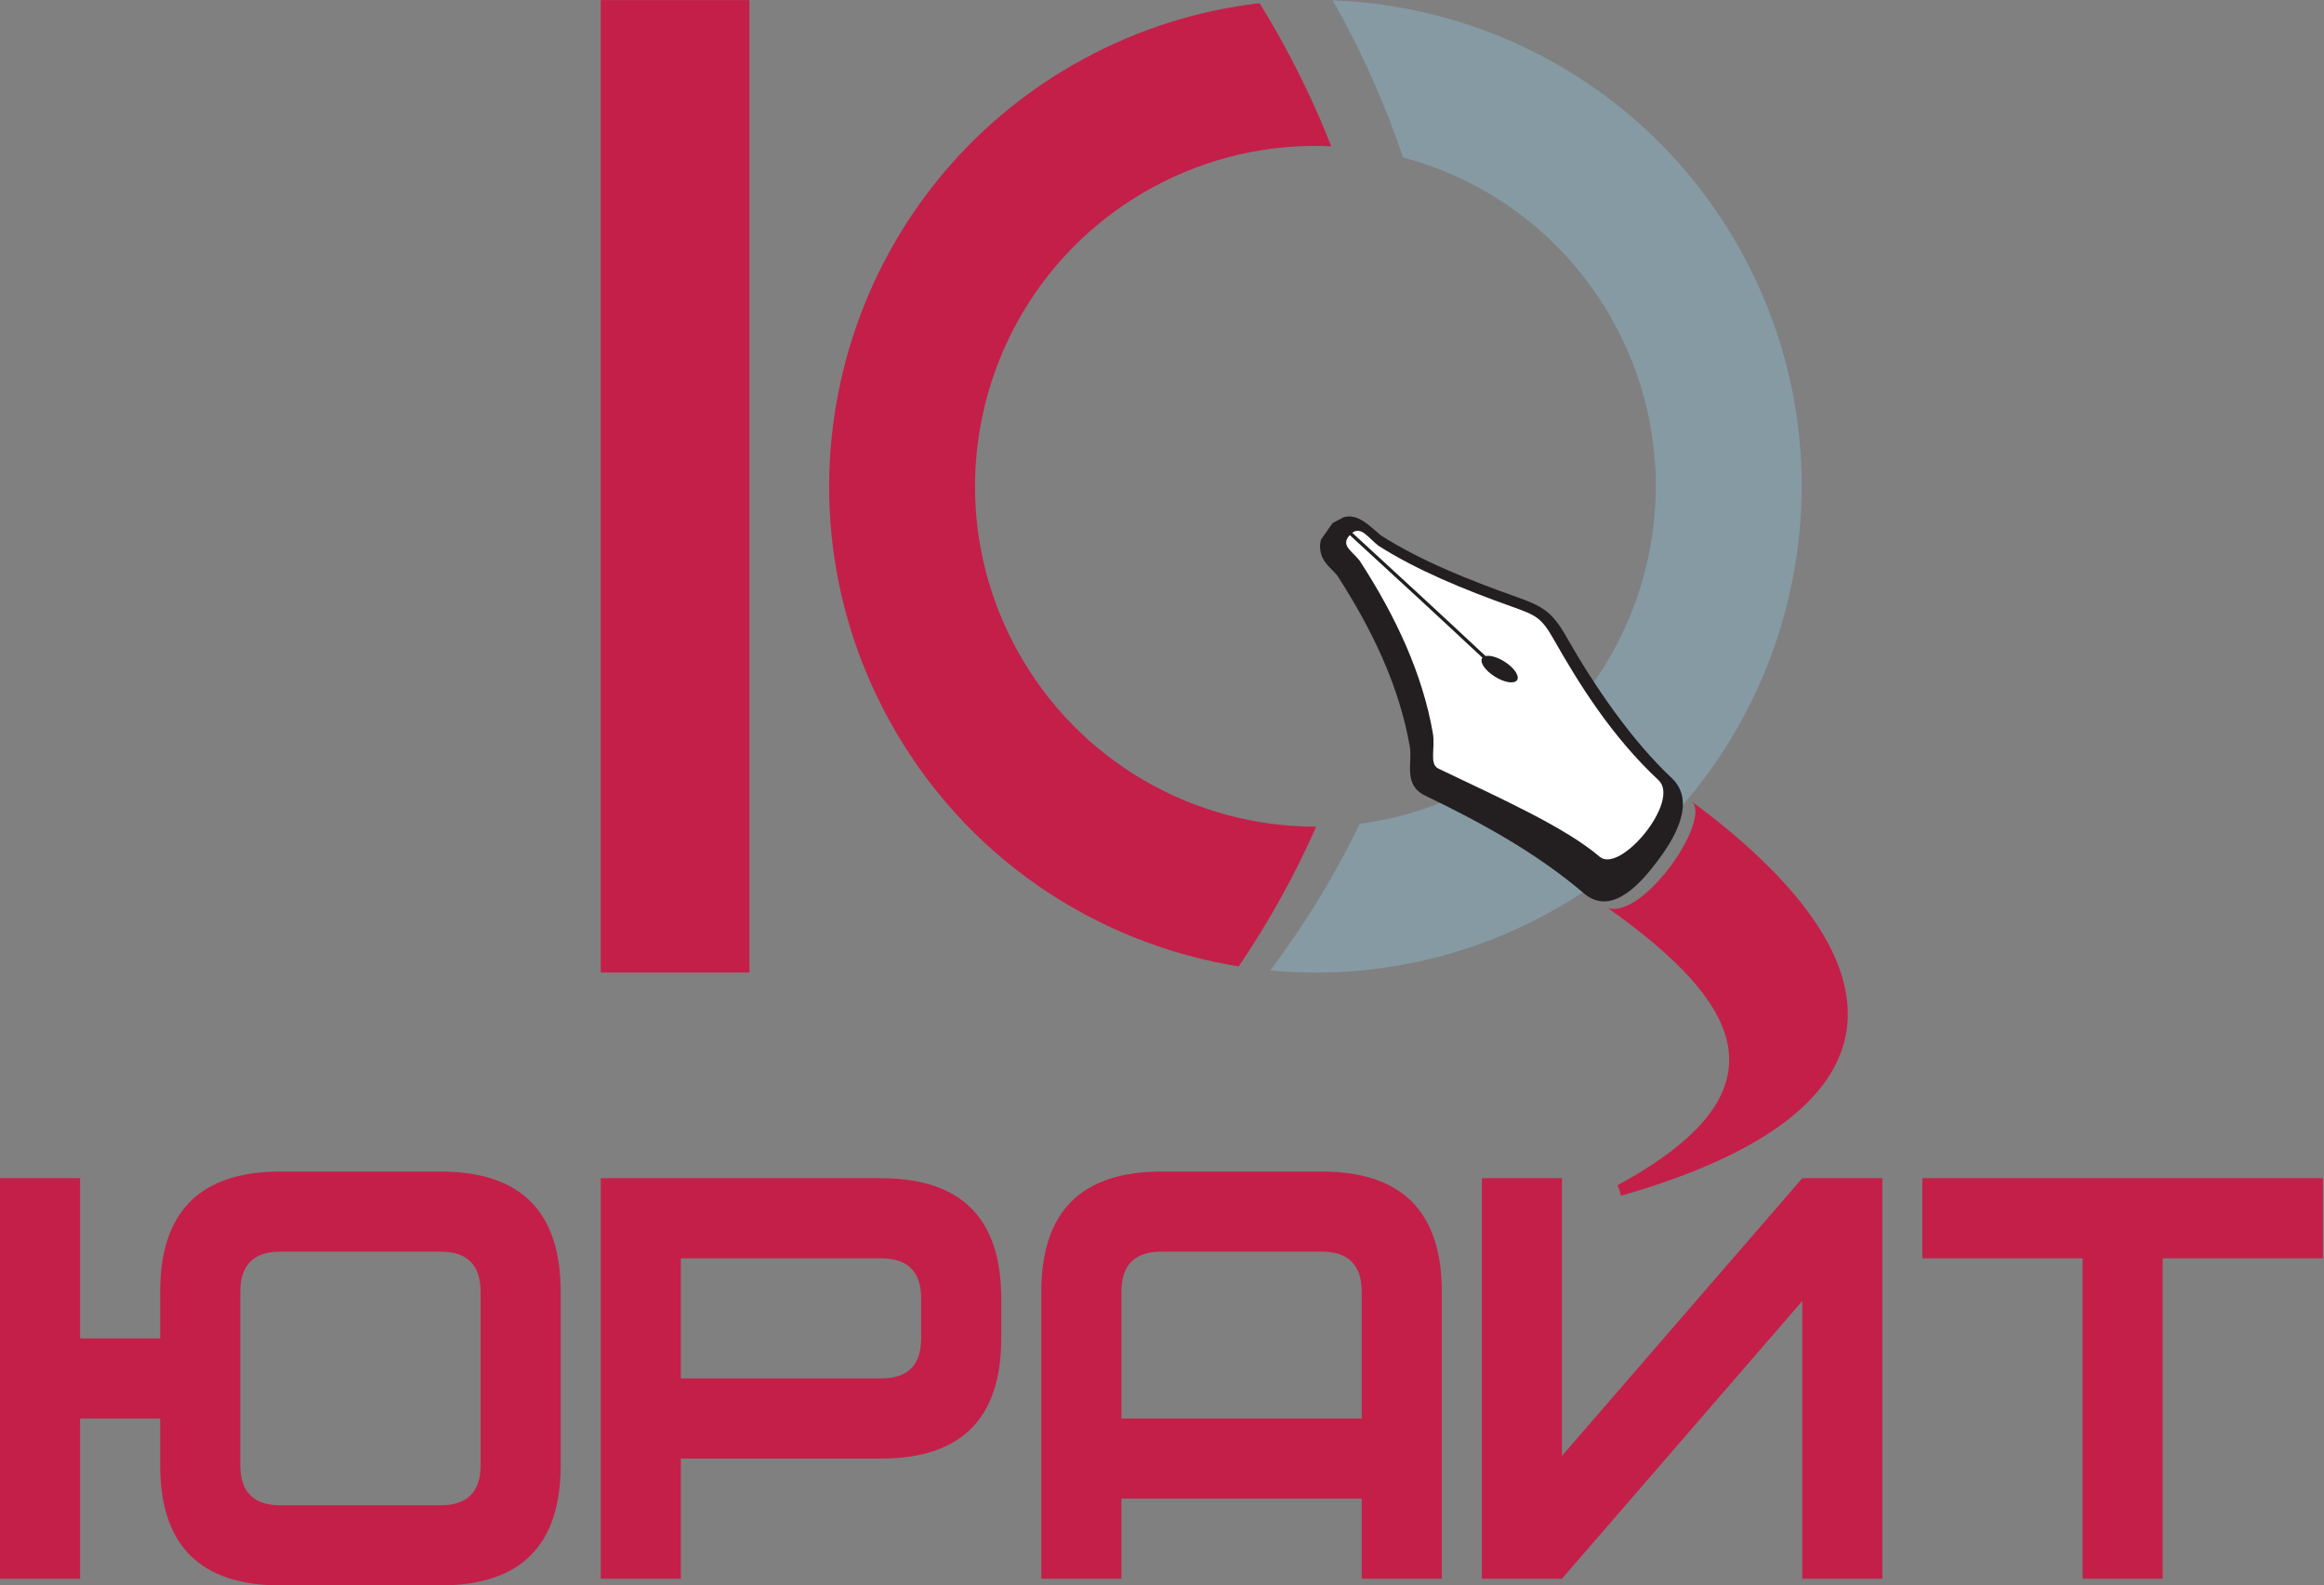
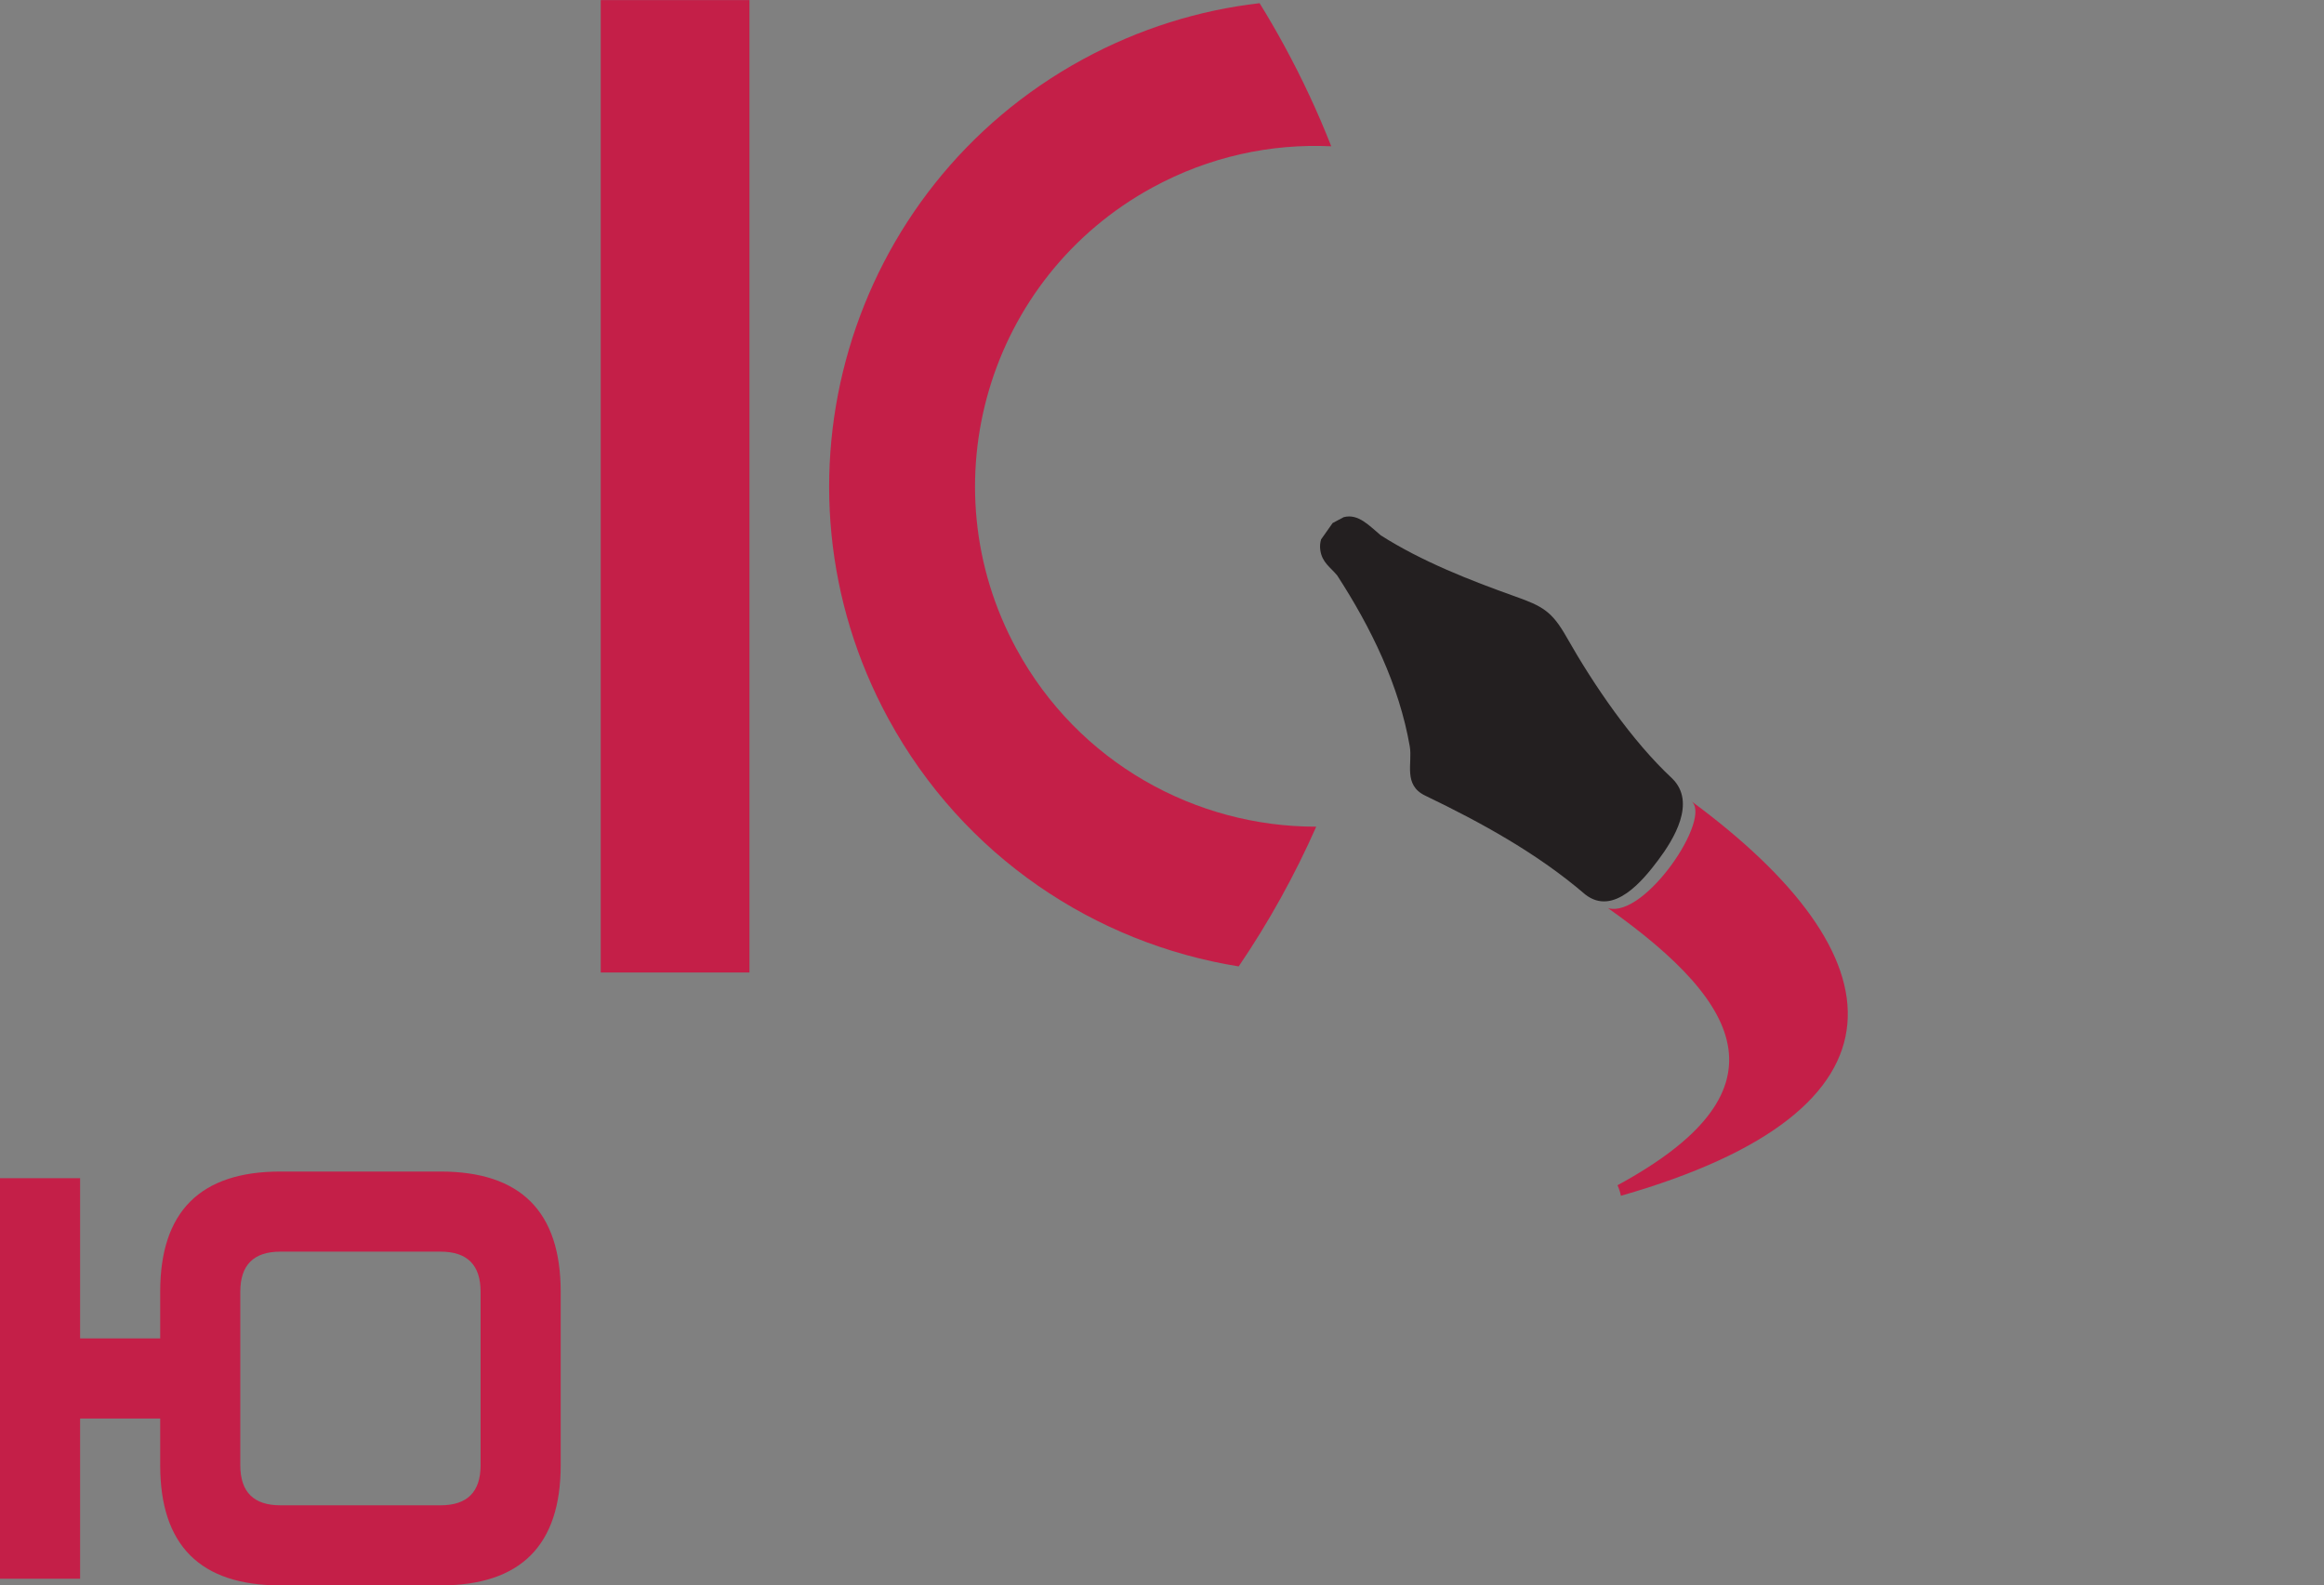
<svg xmlns="http://www.w3.org/2000/svg" width="1224" height="835" viewBox="0 0 1224 835" fill="none">
  <rect x="0" y="0" width="1224" height="835" fill="#808080" stroke="none" />
-   <path fill-rule="evenodd" clip-rule="evenodd" d="M706.097 7.731C719.445 32.216 730.366 57.367 738.939 82.921C784.767 95.132 825.69 125.402 850.18 170.318C897.553 257.223 865.496 366.12 778.597 413.494C758.611 424.384 737.466 431.078 716.174 433.871C703.067 460.94 687.304 486.825 669.02 511.089C718.033 515.712 768.894 506.273 815.365 480.943C939.511 413.265 985.306 257.697 917.628 133.551C872.754 51.243 789.258 3.372 701.891 0.181C703.318 2.677 704.714 5.193 706.097 7.731Z" fill="#869AA4" />
  <path fill-rule="evenodd" clip-rule="evenodd" d="M316.399 0.05H394.722V512.18H316.399V0.05Z" fill="#C41F48" />
  <path fill-rule="evenodd" clip-rule="evenodd" d="M570.236 31.287C446.088 98.965 400.294 254.531 467.968 378.679C507.443 451.081 576.801 496.833 652.394 508.976C668.255 485.637 681.908 460.991 693.228 435.385C629.637 435.474 567.991 401.653 535.42 341.907C488.043 255.007 520.104 146.109 607.003 98.736C636.912 82.433 669.422 75.536 701.14 77.043C694.077 59.074 685.822 41.345 676.34 23.953C672.207 16.363 667.89 8.94 663.4 1.679C631.637 5.338 600.03 15.043 570.236 31.287Z" fill="#C41F48" />
  <path d="M42.186 831.463H-0.001V620.531H42.186V704.901H84.369V680.294C84.369 638.106 105.463 617.012 147.651 617.012H232.025C274.212 617.012 295.306 638.106 295.306 680.294V771.697C295.306 813.884 274.212 834.978 232.025 834.978H147.651C105.463 834.978 84.369 813.884 84.369 771.697V747.088H42.186V831.463ZM253.118 771.697V680.294C253.118 666.232 246.085 659.2 232.025 659.2H147.651C133.589 659.2 126.561 666.232 126.561 680.294V771.697C126.561 785.762 133.589 792.791 147.651 792.791H232.025C246.085 792.791 253.118 785.762 253.118 771.697Z" fill="#C41F48" />
-   <path d="M527.336 683.812V704.901C527.336 747.088 506.243 768.182 464.055 768.182H358.587V831.463H316.399V620.531H464.055C506.243 620.531 527.336 641.625 527.336 683.812ZM485.145 683.812C485.145 669.747 478.12 662.718 464.055 662.718H358.587V725.995H464.055C478.12 725.995 485.145 718.966 485.145 704.901V683.812ZM759.362 831.463H717.174V789.276H590.617V831.463H548.43V680.294C548.43 638.106 569.523 617.012 611.71 617.012H696.08C738.269 617.012 759.362 638.106 759.362 680.294V831.463ZM717.174 747.088V680.294C717.174 666.232 710.146 659.2 696.08 659.2H611.71C597.645 659.2 590.617 666.232 590.617 680.294V747.088H717.174ZM991.391 620.531H949.204L822.647 766.777V620.531H780.46V831.463H822.647L949.204 685.217V831.463H991.391V620.531ZM1223.42 662.718H1139.04V831.463H1096.86V662.718H1012.48V620.531H1223.42V662.718Z" fill="#C41F48" />
  <path fill-rule="evenodd" clip-rule="evenodd" d="M846.884 478.265C866.289 483.965 902.42 430.255 890.625 421.826C1001.1 503.225 1012.02 584.421 853.705 629.778C853.306 627.869 852.708 626.006 851.905 624.223C941.428 575.614 919.808 529.921 846.884 478.265Z" fill="#C41F48" />
  <path fill-rule="evenodd" clip-rule="evenodd" d="M695.792 284.08L701.866 275.469L707.659 272.387C715.421 270.282 721.317 277.065 727.255 281.97C748.84 295.692 774.149 305.628 798.163 314.184C812.431 319.268 817.371 321.951 825.061 335.507C839.446 360.87 859.402 390.163 880.716 410.001C893.58 422.645 881.462 442.16 873.288 453.046C865.496 463.423 849.886 482.789 834.947 471.109L834.786 470.982L834.628 470.846C809.817 449.587 780.532 433.408 750.64 419.038C738.857 413.401 744.015 401.912 742.504 393.151C736.918 360.828 721.987 330.38 704.26 303.052C700.644 298.676 696.356 296.299 695.381 289.805C695.083 287.815 695.254 285.893 695.792 284.08Z" fill="#231F20" />
-   <path fill-rule="evenodd" clip-rule="evenodd" d="M780.778 346.406C757.621 324.747 734.283 303.242 710.897 281.809C710.825 281.877 710.753 281.992 710.663 282.072C706.081 287.309 711.903 290.03 716.029 295.182C735.548 325.19 749.354 355.497 754.676 386.276C756.005 394.004 752.588 402.417 757.608 404.815C789.046 419.928 824.099 435.428 842.688 451.361C853.664 459.938 884.96 422.144 873.64 411.016C848.702 387.803 831.415 359.839 818.084 336.338C811.803 325.261 808.739 323.95 796.796 319.689C770.681 310.386 745.984 300.207 725.803 287.297C720.438 282.943 716.848 277.111 712.217 280.603C735.688 302.135 759.145 323.75 782.404 345.515C784.708 345.01 788.553 346.054 792.318 348.405C797.406 351.588 800.412 355.96 799.032 358.153C797.649 360.344 792.415 359.551 787.327 356.372C782.238 353.192 779.233 348.817 780.612 346.622C780.659 346.546 780.719 346.473 780.778 346.406Z" fill="white" />
</svg>